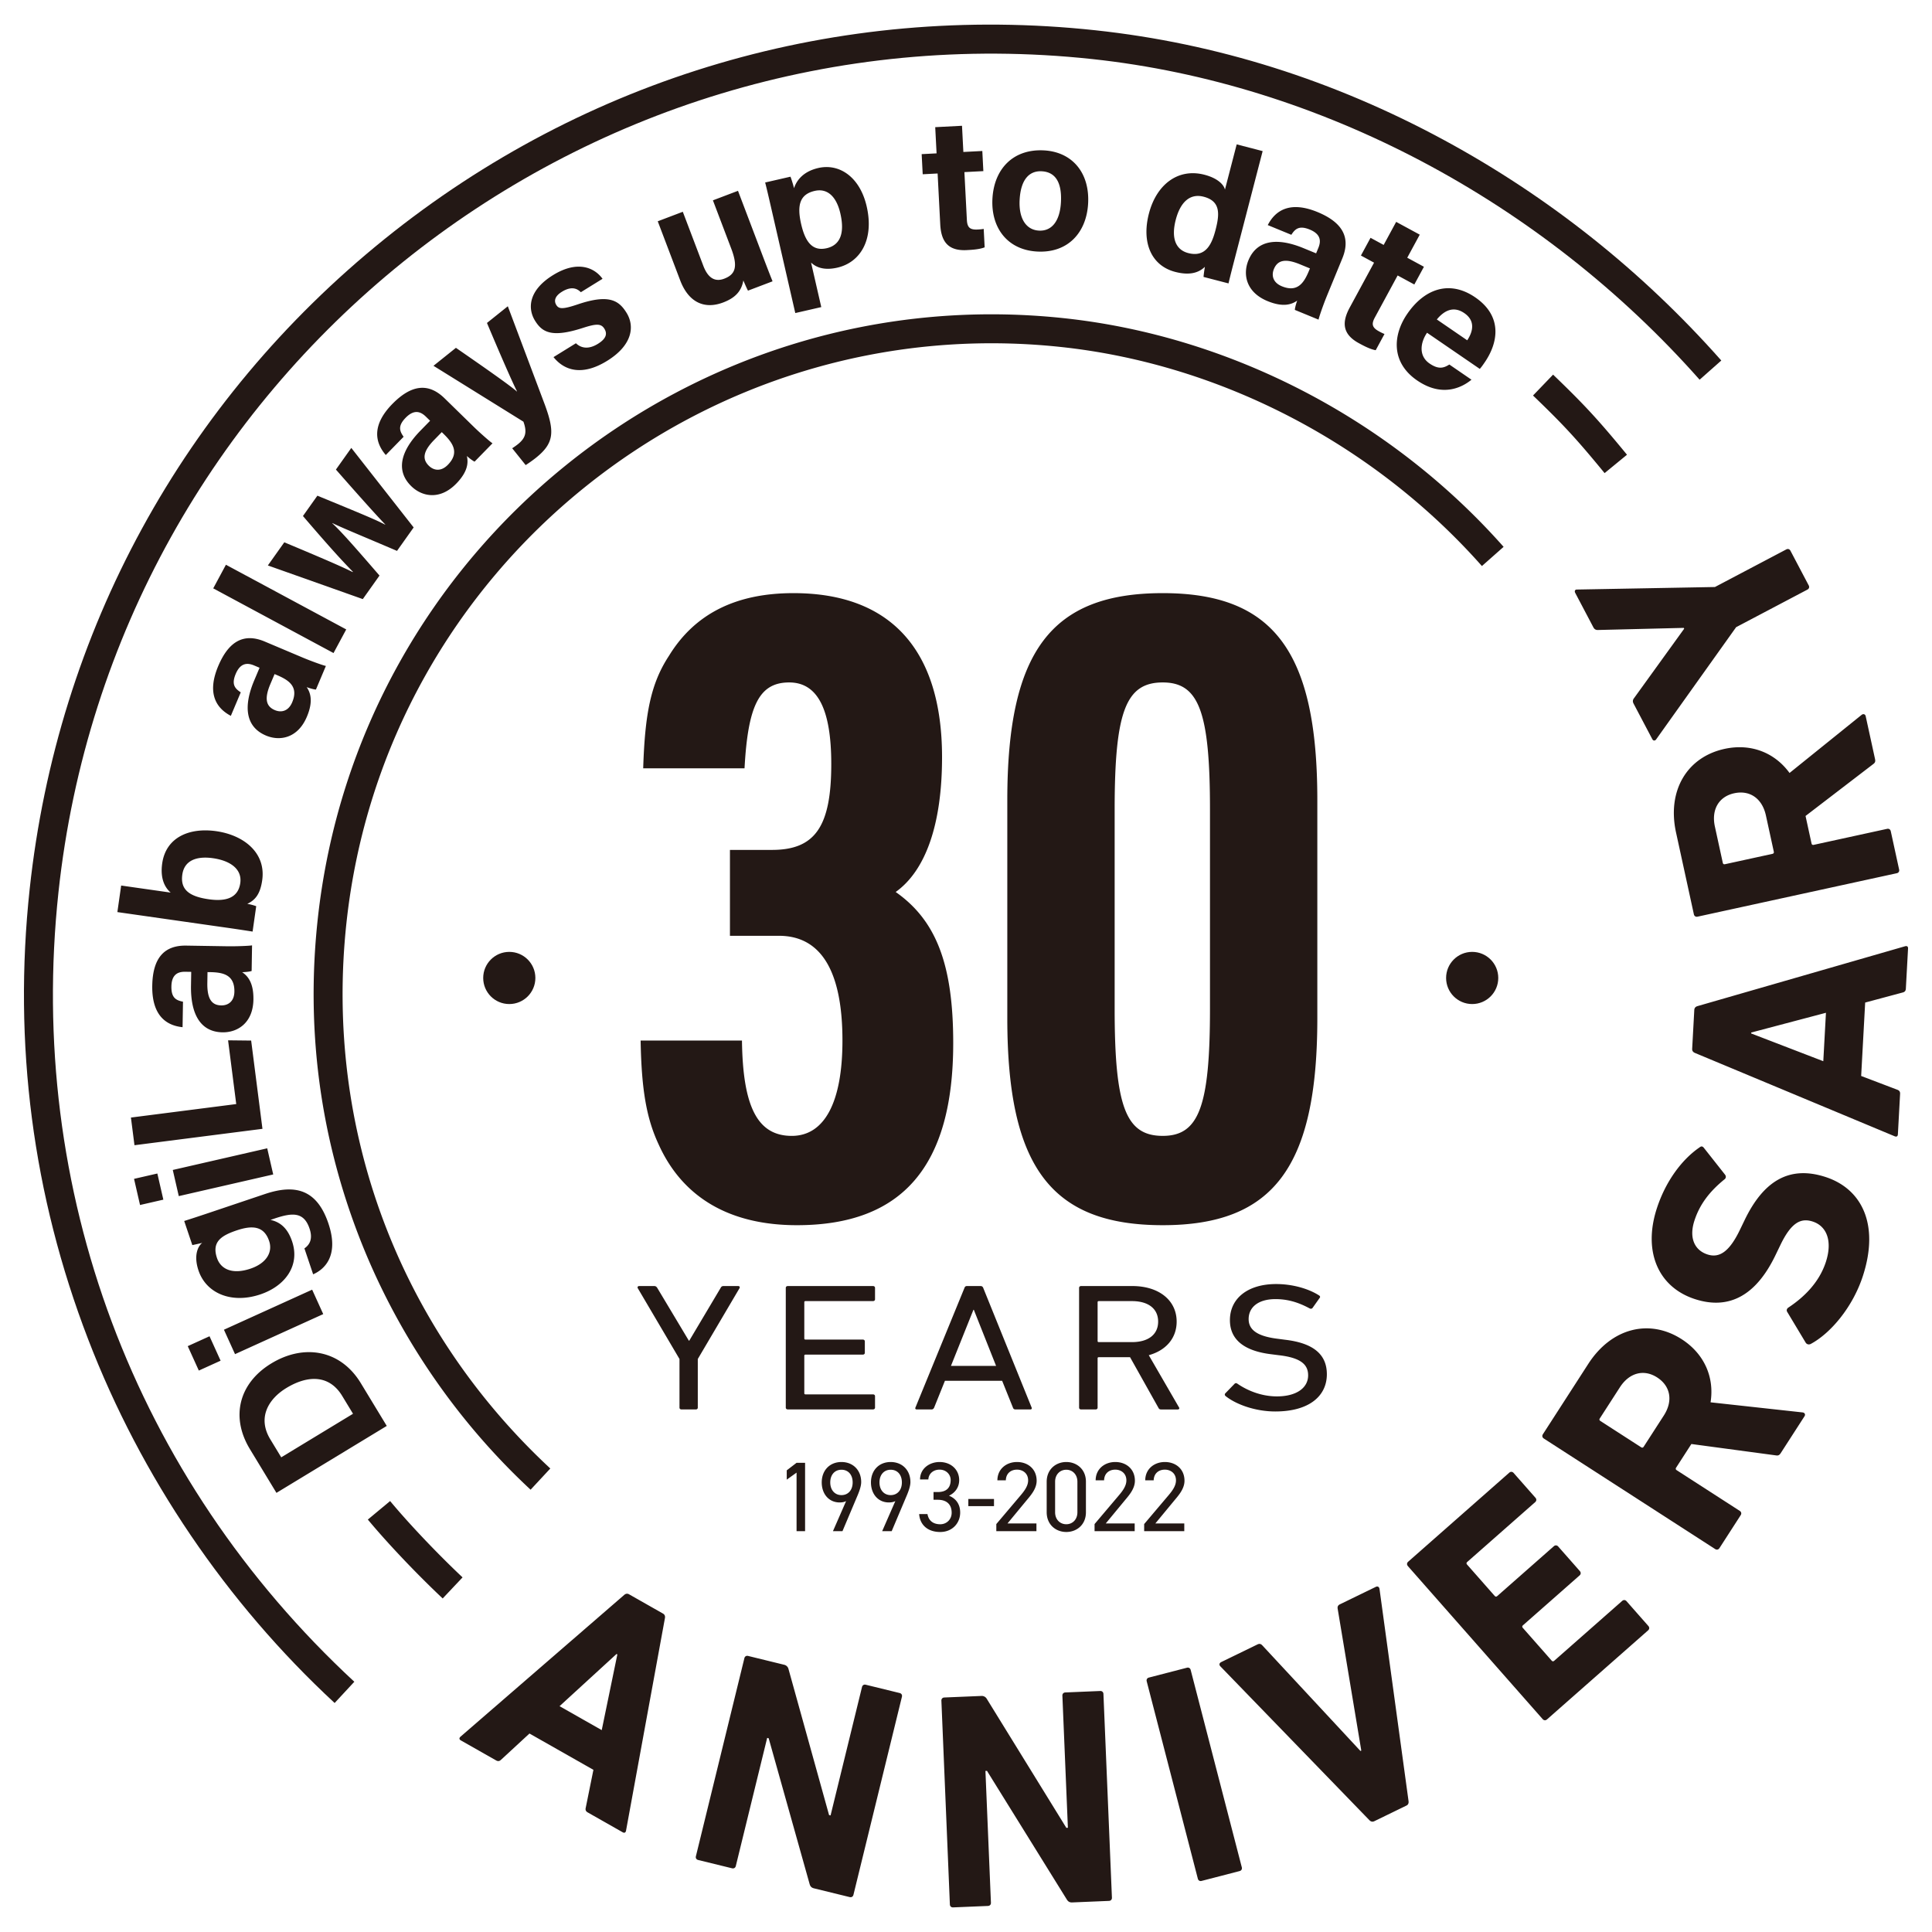
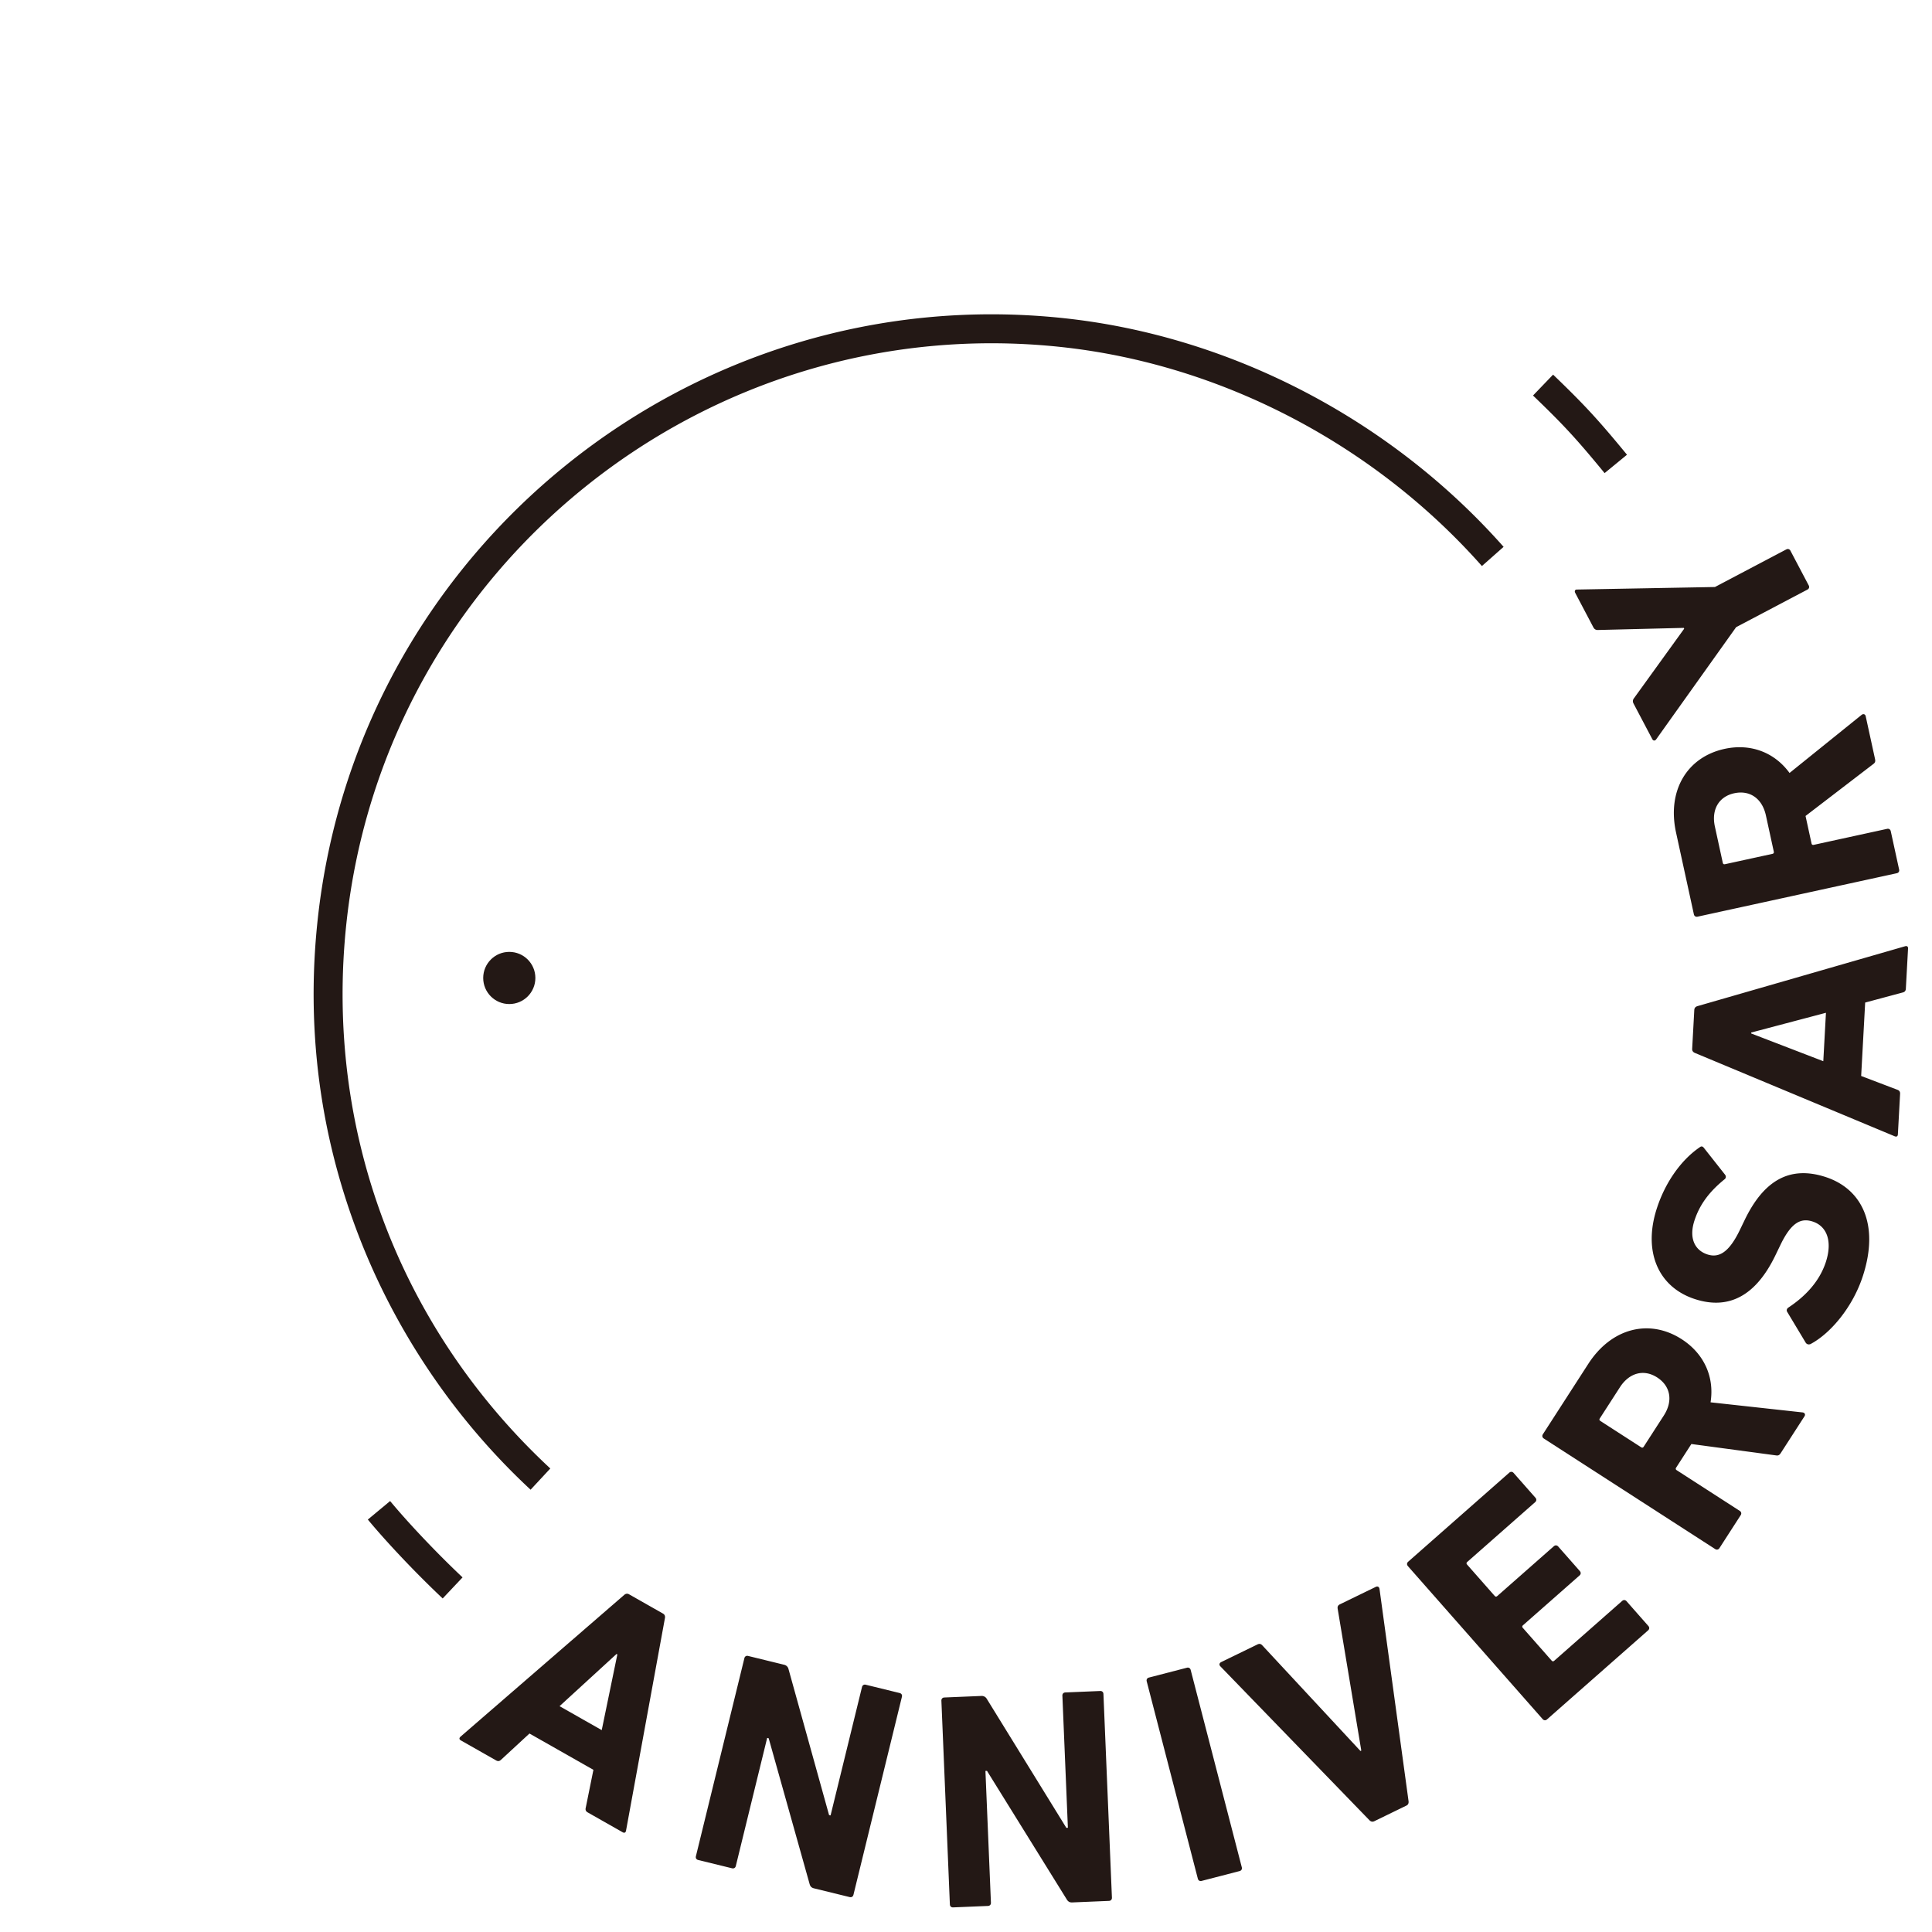
<svg xmlns="http://www.w3.org/2000/svg" width="242" height="242" version="1.1" viewBox="0 0 242 242">
-   <path fill="#231815" d="M41.916 213.316c-13.57-12.574-24.245-28.325-30.87-45.547-6.946-18.056-9.412-37.031-7.33-56.399 3.461-32.196 19.252-61.117 44.465-81.436C73.393 9.615 105.008.33 137.206 3.792c15.144 1.628 29.848 6.261 43.702 13.77 13.102 7.102 24.777 16.386 34.699 27.596l-2.716 2.404c-19.885-22.465-47.613-37.104-76.072-40.163C72.351.468 14.253 47.284 7.323 111.757c-4.01 37.311 9.497 73.358 37.059 98.898l-2.466 2.661Z" />
  <path fill="#231815" d="M55.449 200.22c-3.314-3.126-6.906-6.912-9.374-9.881l2.79-2.319c2.382 2.865 5.859 6.528 9.074 9.562l-2.489 2.639ZM200.991 59.262c-3.528-4.297-5.12-6.023-8.967-9.72l2.514-2.616c3.928 3.776 5.659 5.651 9.257 10.033l-2.804 2.302ZM66.462 186.599c-9.48-8.81-16.936-19.838-21.562-31.89-4.85-12.636-6.57-25.913-5.114-39.462 5.006-46.573 46.969-80.395 93.543-75.385 20.835 2.24 40.886 12.677 55.011 28.635l-2.717 2.404c-13.533-15.29-32.735-25.288-52.682-27.433-44.591-4.793-84.756 27.581-89.549 72.166-2.768 25.754 6.54 50.651 25.539 68.308l-2.47 2.657ZM78.171 199.791c.182-.164.393-.222.629-.088l4.24 2.408c.236.134.294.345.247.585l-4.87 26.606c-.047.24-.191.336-.426.203l-4.375-2.484c-.236-.134-.313-.311-.246-.585l.961-4.75-8.01-4.547-3.552 3.279c-.201.197-.393.222-.628.088l-4.409-2.503c-.236-.134-.227-.307-.045-.471l20.485-17.74Zm-2.799 16.922 1.956-9.481-.101-.057-7.138 6.538 5.284 3ZM93.239 207.705c.055-.225.242-.339.468-.284l4.51 1.104a.72.72 0 0 1 .548.532l5.083 18.296.188.046 3.938-16.088c.055-.225.242-.339.468-.284l4.247 1.04c.226.055.339.242.284.468l-6.072 24.808c-.056.226-.243.339-.468.284l-4.473-1.095c-.301-.073-.461-.233-.547-.532l-5.13-18.268-.188-.046-3.929 16.05c-.055.225-.242.339-.468.284l-4.247-1.04c-.225-.055-.339-.242-.284-.468l6.073-24.808ZM117.917 213.029c-.01-.233.138-.394.37-.403l4.64-.193a.719.719 0 0 1 .674.359l9.968 16.161.193-.008-.689-16.548c-.01-.232.139-.393.37-.403l4.369-.182c.232-.01.394.139.403.37l1.063 25.518c.009.232-.139.393-.37.403l-4.602.192c-.309.013-.508-.095-.673-.359l-10.005-16.121-.193.008.688 16.509c.009.232-.139.394-.371.403l-4.369.182c-.232.01-.393-.139-.403-.371l-1.062-25.517ZM143.637 210.6c-.059-.225.053-.413.278-.471l4.757-1.232c.225-.058.413.053.471.278l6.404 24.723c.058.225-.053.413-.278.471l-4.758 1.232c-.225.058-.413-.053-.471-.278l-6.404-24.723ZM172.148 228.12c-.243.118-.45.047-.621-.128l-18.672-19.275c-.188-.21-.116-.417.127-.535l4.524-2.201c.244-.119.433-.082.621.128l12.282 13.217.105-.051-2.957-17.754c-.049-.277.04-.449.283-.568l4.489-2.183c.209-.102.415-.03.465.247l3.639 26.588c.032.242-.039.449-.248.551l-4.037 1.964ZM176.351 196.164c-.153-.174-.139-.393.035-.546l12.662-11.152c.174-.154.393-.139.546.035l2.737 3.107c.153.174.139.393-.035.546l-8.509 7.494c-.116.103-.123.212-.021.328l3.453 3.921c.103.116.212.123.328.021l7.086-6.241c.174-.153.393-.139.546.035l2.711 3.079c.153.174.14.393-.035.546l-7.086 6.241c-.116.102-.123.211-.021.328l3.607 4.095c.102.116.211.123.328.021l8.509-7.494c.174-.153.393-.14.546.035l2.737 3.108c.153.174.139.392-.035.546l-12.661 11.152c-.174.154-.393.139-.546-.035l-16.882-19.167ZM223.052 182.016c-.189.293-.349.327-.64.278l-10.552-1.419-1.909 2.959c-.084.13-.06.237.07.321l7.902 5.098c.195.126.241.34.115.535l-2.664 4.13c-.126.195-.34.241-.535.115l-21.463-13.846c-.195-.126-.241-.34-.115-.535l5.685-8.813c2.916-4.52 7.676-5.687 11.708-3.086 2.829 1.825 4.108 4.769 3.608 7.9l11.526 1.265c.258.028.39.252.244.479l-2.979 4.618Zm-15.482-9.481c-1.658-1.07-3.486-.592-4.661 1.23l-2.517 3.902c-.084.13-.061.237.069.321l5.106 3.293c.13.084.237.061.321-.069l2.518-3.903c1.175-1.821.857-3.684-.834-4.774ZM226.813 168.341c-.194.099-.476.09-.637-.166l-2.301-3.832c-.137-.207-.065-.427.142-.564 1.86-1.229 3.837-3.072 4.694-5.723.843-2.615.103-4.48-1.664-5.05-1.473-.475-2.679.111-4.047 2.963l-.612 1.267c-2.34 4.856-5.648 6.919-10.067 5.493-4.603-1.486-6.542-5.934-4.795-11.347 1.07-3.314 3.062-6.087 5.36-7.663.218-.173.378-.163.576.105l2.626 3.327c.136.207.114.403-.056.552-1.87 1.511-3.127 3.138-3.793 5.2-.713 2.209.06 3.719 1.644 4.23 1.436.463 2.689-.271 4.021-3.012l.612-1.266c2.364-4.93 5.6-6.894 10.129-5.432 4.529 1.462 6.799 5.894 4.707 12.375-1.259 3.903-4.03 7.197-6.539 8.543ZM212.318 131.895c-.227-.09-.374-.253-.359-.523l.266-4.869c.015-.27.178-.416.414-.481l25.988-7.495c.236-.065.387.021.372.292l-.275 5.023c-.015.27-.139.419-.414.481l-4.681 1.256-.502 9.196 4.518 1.72c.266.092.374.253.359.523l-.277 5.062c-.014.27-.174.339-.401.249l-25.009-10.435Zm16.398-5.035-9.359 2.473-.007.116 9.034 3.477.332-6.067ZM234.864 95.08c.074.34-.014.478-.254.65l-8.45 6.477.75 3.441c.033.151.125.21.277.177l9.188-2.004c.227-.049.411.069.46.296l1.047 4.802c.049.227-.069.411-.295.46l-24.954 5.442c-.227.049-.411-.069-.461-.296l-2.234-10.246c-1.146-5.255 1.385-9.451 6.073-10.474 3.289-.718 6.277.453 8.144 3.016l9.027-7.276c.203-.163.454-.099.512.166l1.171 5.369Zm-17.642 4.283c-1.928.421-2.879 2.054-2.417 4.171l.989 4.537c.033.151.125.211.276.178l5.936-1.295c.152-.033.211-.125.178-.276l-.989-4.537c-.462-2.117-2.006-3.206-3.973-2.778ZM226.56 73.329c.108.205.043.414-.162.523l-8.934 4.708-10.033 14.078c-.135.159-.342.18-.469-.059l-2.345-4.45c-.126-.24-.114-.465.072-.694l6.27-8.684-.054-.103-10.708.263c-.294.024-.487-.093-.613-.333l-2.273-4.313c-.127-.24-.009-.433.216-.42l17.284-.317 8.935-4.708c.205-.108.414-.043.522.162l2.291 4.347Z" />
  <circle cx="63.793" cy="122.499" r="3.267" fill="#231815" />
-   <circle cx="184.404" cy="122.499" r="3.267" fill="#231815" />
-   <path fill="#231815" d="M91.431 106.458h5.271c5.379 0 7.422-2.904 7.422-10.756 0-6.884-1.721-10.22-5.271-10.22-3.765 0-5.163 2.904-5.594 10.757H80.566c.215-6.884.968-10.649 3.227-14.091 3.227-5.271 8.39-7.853 15.598-7.853 12.156 0 18.609 7.1 18.609 20.546 0 8.39-2.044 14.199-5.808 16.888 5.056 3.55 7.207 9.036 7.207 18.932 0 15.382-6.346 22.805-19.577 22.805-8.391 0-14.307-3.442-17.319-10.111-1.506-3.227-2.151-6.777-2.259-13.016h12.694c.107 8.283 1.936 11.94 6.239 11.94 4.088 0 6.347-4.195 6.347-11.94 0-8.713-2.689-13.123-7.96-13.123h-6.132v-10.758ZM126.174 100.219c0-18.61 5.487-25.924 19.47-25.924 13.877 0 19.363 7.315 19.363 25.924v27.323c0 18.609-5.486 25.924-19.363 25.924-13.984 0-19.47-7.315-19.47-25.924v-27.323Zm25.387 1.183c0-12.263-1.399-15.92-5.917-15.92-4.625 0-6.024 3.658-6.024 15.92v24.956c0 12.263 1.399 15.92 6.024 15.92 4.518 0 5.917-3.657 5.917-15.92v-24.956ZM34.628 186.995l-3.325-5.48c-2.442-4.025-1.388-8.264 2.697-10.742 4.03-2.446 8.631-1.745 11.197 2.483l3.248 5.354-13.818 8.385Zm9.591-9.908-1.36-2.241c-1.608-2.649-4.289-2.625-6.98-.991-2.257 1.37-3.664 3.724-2.021 6.43l1.37 2.258 8.991-5.456ZM24.905 171.676l-1.388-3.059 2.728-1.239 1.388 3.06-2.728 1.238Zm4.534-2.058-1.389-3.059 11.05-5.016 1.388 3.06-11.049 5.015ZM33.184 149.564c3.693-1.243 6.487-.667 7.954 3.69 1.414 4.199-.653 5.817-1.914 6.364l-1.093-3.246c.714-.49 1.057-1.253.643-2.481-.696-2.067-2.087-2.032-4.342-1.273l-.549.185c1.197.265 2.139 1.008 2.707 2.697 1.02 3.031-.881 5.592-3.974 6.633-3.596 1.211-6.781-.114-7.75-2.99-.664-1.973-.011-3.107.467-3.462-.319.083-1.046.237-1.242.278l-1.017-3.02c1.032-.326 2.203-.714 3.308-1.086l6.8-2.289Zm-1.81 9.347c1.979-.667 2.814-2.049 2.339-3.458-.645-1.916-2.134-1.986-4.064-1.336-1.936.652-3.15 1.44-2.469 3.461.465 1.382 1.895 2.107 4.194 1.333ZM17.541 150.937l-.751-3.275 2.92-.67.751 3.275-2.921.67Zm4.853-1.114-.751-3.275 11.829-2.712.751 3.275-11.828 2.712ZM16.844 143.449l-.444-3.466 13.19-1.689-1.022-7.985 2.891.032 1.416 11.055-16.031 2.053ZM28.434 118.528c1.155.019 2.844-.048 3.138-.113l-.052 3.209c-.242.09-.883.149-1.189.15.675.451 1.447 1.289 1.412 3.435-.047 2.926-1.99 4.128-3.872 4.098-2.764-.044-4.004-2.285-3.947-5.842l.028-1.732-.741-.011c-.863-.014-1.716.282-1.741 1.84-.023 1.418.575 1.739 1.451 1.908l-.052 3.194c-2.153-.217-3.877-1.579-3.796-5.267.073-3.25 1.372-4.998 4.26-4.951l5.101.082Zm-2.442 3.235-.022 1.369c-.032 2.024.573 2.784 1.743 2.804.878.014 1.627-.513 1.646-1.72.034-2.135-1.446-2.421-3.048-2.447l-.319-.005ZM14.702 114.247l.475-3.326 6.204.885c-.702-.606-1.341-1.712-1.063-3.659.467-3.271 3.401-4.516 6.771-4.034 3.442.492 6.247 2.697 5.754 6.151-.255 1.786-.912 2.495-1.869 2.954.395.057.826.183 1.12.291l-.454 3.18a224.91 224.91 0 0 0-3.925-.584l-13.014-1.858Zm11.969-6.75c-2.003-.286-3.577.248-3.833 2.045-.271 1.9.869 2.751 3.318 3.1 2.023.289 3.663-.088 3.94-2.026.241-1.69-1.153-2.794-3.424-3.119ZM37.869 82.347c1.065.45 2.656 1.02 2.952 1.069l-1.248 2.957c-.258-.007-.875-.191-1.159-.306.457.671.86 1.737.024 3.714-1.138 2.696-3.39 3.085-5.125 2.352-2.547-1.075-2.858-3.617-1.474-6.895l.674-1.595-.683-.289c-.795-.335-1.697-.38-2.304 1.056-.551 1.307-.117 1.828.632 2.312l-1.243 2.944c-1.916-1.007-3.005-2.915-1.55-6.306 1.283-2.986 3.142-4.122 5.803-2.998l4.701 1.985Zm-3.475 2.088-.533 1.261c-.788 1.865-.51 2.798.568 3.253.809.342 1.7.133 2.17-.98.831-1.967-.434-2.786-1.912-3.41l-.294-.124ZM41.777 81.8l-15.068-8.103 1.59-2.958 15.069 8.102-1.591 2.959ZM35.61 67.928c4.607 1.928 7.209 3.045 8.569 3.73l.026-.036c-.957-.985-2.31-2.371-6.258-6.986l1.808-2.547c5.66 2.331 7.329 3.015 8.492 3.633l.014-.019c-.876-.923-2.143-2.282-6.184-6.885l1.926-2.713 7.811 9.962-2.085 2.937c-4.332-1.852-6.642-2.787-8.102-3.485l-.013.019c1.128 1.038 2.992 3.165 5.921 6.557l-2.092 2.948-11.891-4.215 2.058-2.898ZM59.333 53.455c.827.807 2.099 1.919 2.357 2.073l-2.243 2.296c-.237-.1-.743-.497-.967-.707.18.791.166 1.93-1.334 3.466-2.044 2.093-4.283 1.632-5.629.316-1.978-1.932-1.339-4.411 1.147-6.956l1.21-1.239-.531-.518c-.617-.603-1.441-.973-2.53.141-.991 1.015-.776 1.658-.256 2.382l-2.233 2.285c-1.415-1.637-1.731-3.81.861-6.435 2.286-2.311 4.43-2.689 6.497-.671l3.65 3.565Zm-3.997.673-.956.979c-1.415 1.448-1.498 2.417-.661 3.235.629.613 1.535.745 2.378-.119 1.492-1.527.613-2.752-.533-3.872l-.228-.223ZM57.108 43.568c3.596 2.485 6.785 4.717 7.636 5.472l.018-.014c-.56-1.119-1.706-3.686-3.765-8.573l2.611-2.091 4.623 12.292c1.277 3.449 1.173 4.867-1.102 6.689-.233.187-.789.602-1.285.913l-1.687-2.107a9.24 9.24 0 0 0 .71-.504c.963-.772 1.18-1.495.696-2.826L54.298 45.82l2.811-2.252ZM72.14 42.997c.725.688 1.681.735 2.747.075 1.055-.652 1.205-1.269.819-1.893-.41-.663-1.014-.648-2.717-.097-3.874 1.25-5.068.55-5.969-.906-.938-1.516-.861-3.788 2.252-5.714 3.13-1.936 5.247-.882 6.2.461l-2.717 1.68c-.327-.325-1.027-.887-2.371-.057-.945.584-.991 1.191-.704 1.656.318.513.792.563 2.709-.083 3.938-1.329 5.155-.449 6.091 1.063 1.057 1.709.719 4.068-2.427 6.014-3.133 1.938-5.362 1.226-6.72-.464l2.807-1.736ZM95.496 31.95c.415 1.093.869 2.281 1.274 3.287l-3.078 1.169c-.16-.288-.412-.887-.582-1.276-.24 1.394-1.078 2.207-2.527 2.757-2.311.877-4.32.034-5.388-2.78l-2.806-7.389 3.138-1.192 2.567 6.76c.476 1.252 1.257 2.14 2.617 1.623 1.432-.543 1.735-1.532.881-3.778l-2.293-6.037 3.141-1.193 3.056 8.048ZM101.593 32.889l1.279 5.577-3.255.747-3.097-13.508c-.22-.958-.436-1.902-.677-2.846l3.172-.727c.118.303.344 1.015.444 1.449.308-.984 1.162-2.106 3.038-2.536 2.656-.609 5.221 1.142 6.062 4.811.958 4.174-.807 7.012-3.673 7.669-1.669.382-2.684-.048-3.293-.636Zm3.671-6.144c-.497-2.168-1.655-3.19-3.213-2.833-1.86.426-2.246 1.771-1.7 4.155.518 2.258 1.428 3.431 3.198 3.025 1.733-.397 2.267-1.938 1.714-4.347ZM115.447 19.307l1.868-.097-.17-3.281 3.355-.174.17 3.281 2.374-.123.13 2.522-2.374.123.309 5.98c.048.919.347 1.263 1.347 1.211.186-.01.512-.03.762-.077l.119 2.308c-.654.26-1.566.312-2.243.347-2.364.123-3.21-1.102-3.32-3.221l-.329-6.375-1.868.097-.131-2.522ZM136.298 25.468c-.196 3.666-2.534 6.245-6.373 6.04-3.758-.201-5.808-2.999-5.614-6.616.2-3.739 2.603-6.26 6.45-6.054 3.567.191 5.74 2.831 5.536 6.63Zm-8.58-.436c-.125 2.333.805 3.768 2.421 3.854 1.642.088 2.629-1.246 2.753-3.557.135-2.536-.731-3.784-2.402-3.874-1.556-.083-2.634 1.015-2.772 3.576ZM158.158 18.927l-3.462 13.338c-.277 1.069-.559 2.153-.815 3.234l-3.127-.812c.026-.369.121-.993.17-1.265-.807.777-1.968 1.09-3.722.634-2.97-.771-4.241-3.648-3.289-7.311.938-3.615 3.629-5.72 6.955-4.857 1.69.439 2.443 1.271 2.567 1.865l1.472-5.67 3.252.844Zm-10.884 8.599c-.594 2.29-.024 3.762 1.568 4.175 2.236.581 2.978-1.217 3.417-2.906.521-2.009.632-3.602-1.494-4.154-1.707-.443-2.914.667-3.491 2.885ZM166.202 37.076c-.439 1.069-.993 2.664-1.04 2.962l-2.969-1.22c.005-.258.182-.876.294-1.162-.666.463-1.728.877-3.713.061-2.706-1.112-3.116-3.36-2.401-5.101 1.051-2.557 3.589-2.893 6.88-1.541l1.602.659.282-.686c.327-.798.363-1.7-1.078-2.293-1.312-.539-1.828-.1-2.306.655l-2.955-1.215c.988-1.925 2.885-3.032 6.289-1.611 2.998 1.254 4.152 3.102 3.054 5.773l-1.94 4.719Zm-2.121-3.455-1.266-.521c-1.873-.77-2.802-.483-3.247.599-.333.813-.116 1.702 1.001 2.161 1.975.811 2.782-.461 3.391-1.944l.121-.295ZM171.672 29.788l1.644.892 1.566-2.889 2.954 1.602-1.566 2.889 2.09 1.133-1.204 2.221-2.09-1.133-2.854 5.265c-.438.809-.362 1.259.518 1.735.164.09.453.242.69.332l-1.101 2.032c-.694-.119-1.5-.55-2.096-.873-2.081-1.128-2.166-2.614-1.153-4.481l3.042-5.612-1.644-.892 1.204-2.221ZM178.751 41.678c-.856 1.253-1.068 2.907.312 3.853 1.153.791 1.801.554 2.479.128l2.774 1.902c-1.195.982-3.667 2.245-6.812.089-3.297-2.26-3.038-5.706-1.237-8.332 2.152-3.14 5.301-4.277 8.516-2.073 3.438 2.357 2.902 5.645 1.188 8.144-.232.339-.382.558-.615.819l-6.606-4.528Zm5.032.948c.78-1.179.986-2.479-.364-3.404-1.328-.91-2.49-.362-3.444.793l3.808 2.611ZM100.844 191.796h-1.067v-7.338l-1.23.881v-1.167l1.23-.943h1.067v8.567ZM105.983 188.021c-.223.137-.571.174-.807.174-1.366 0-2.247-1.08-2.247-2.508 0-1.515 1.005-2.557 2.471-2.557 1.44 0 2.471 1.017 2.471 2.508 0 .596-.31 1.353-.584 1.986l-1.763 4.171h-1.192l1.651-3.774Zm-.583-3.923c-.832 0-1.403.621-1.403 1.589 0 .956.572 1.589 1.403 1.589.844 0 1.403-.634 1.403-1.589 0-.968-.558-1.589-1.403-1.589ZM112.149 188.021c-.224.137-.571.174-.807.174-1.366 0-2.247-1.08-2.247-2.508 0-1.515 1.005-2.557 2.471-2.557 1.44 0 2.471 1.017 2.471 2.508 0 .596-.31 1.353-.584 1.986l-1.763 4.171h-1.192l1.651-3.774Zm-.583-3.923c-.832 0-1.403.621-1.403 1.589 0 .956.571 1.589 1.403 1.589.844 0 1.403-.634 1.403-1.589 0-.968-.558-1.589-1.403-1.589ZM116.931 186.891h.534c1.13 0 1.614-.583 1.614-1.514 0-.671-.546-1.292-1.39-1.292-.807 0-1.378.534-1.403 1.23h-1.043c0-1.353 1.167-2.185 2.446-2.185 1.428 0 2.458.956 2.458 2.272 0 .881-.497 1.576-1.279 1.949.832.335 1.403 1.018 1.403 2.111 0 1.316-.98 2.434-2.495 2.434-1.639 0-2.557-.956-2.644-2.248h1.043c.112.696.583 1.279 1.601 1.279.807 0 1.428-.62 1.428-1.44 0-1.018-.596-1.627-1.738-1.627h-.534v-.968ZM121.292 187.761h3.215v.894h-3.215v-.894ZM129.825 191.796h-5.028v-.894l3.017-3.563c.583-.683.968-1.267.968-1.912 0-.894-.683-1.341-1.39-1.341-.77 0-1.378.459-1.403 1.341h-1.056c0-1.415 1.118-2.297 2.458-2.297 1.366 0 2.458.881 2.458 2.346 0 1.018-.745 1.838-1.292 2.495l-2.359 2.856h3.625v.968ZM136.022 189.424c0 1.577-1.167 2.471-2.458 2.471s-2.458-.894-2.458-2.483v-3.799c0-1.589 1.167-2.483 2.458-2.483s2.458.894 2.458 2.471v3.823Zm-2.458-5.326c-.782 0-1.403.583-1.403 1.502v3.823c0 .919.621 1.502 1.403 1.502.77 0 1.39-.583 1.39-1.502V185.6c0-.919-.621-1.502-1.39-1.502ZM142.132 191.796h-5.028v-.894l3.017-3.563c.584-.683.968-1.267.968-1.912 0-.894-.683-1.341-1.39-1.341-.77 0-1.378.459-1.403 1.341h-1.056c0-1.415 1.118-2.297 2.458-2.297 1.366 0 2.458.881 2.458 2.346 0 1.018-.745 1.838-1.292 2.495l-2.359 2.856h3.625v.968ZM148.344 191.796h-5.028v-.894l3.017-3.563c.584-.683.968-1.267.968-1.912 0-.894-.683-1.341-1.39-1.341-.77 0-1.378.459-1.403 1.341h-1.056c0-1.415 1.118-2.297 2.458-2.297 1.366 0 2.458.881 2.458 2.346 0 1.018-.745 1.838-1.292 2.495l-2.359 2.856h3.625v.968ZM85.372 176.547c-.156 0-.26-.091-.26-.227v-6.093l-5.237-8.889c-.052-.137.026-.25.208-.25h1.85c.182 0 .287.068.391.227l3.961 6.616h.052l3.934-6.616c.078-.159.182-.227.365-.227h1.798c.208 0 .261.113.208.25l-5.237 8.889v6.093c0 .137-.104.227-.26.227h-1.772ZM98.426 161.315c0-.136.104-.227.261-.227h10.657c.156 0 .261.091.261.227v1.432c0 .136-.104.227-.261.227h-8.442c-.104 0-.156.045-.156.136v4.547c0 .091.052.136.156.136h7.165c.156 0 .261.091.261.227v1.432c0 .136-.104.227-.261.227h-7.165c-.104 0-.156.045-.156.136v4.706c0 .091.052.136.156.136h8.442c.156 0 .261.091.261.227v1.432c0 .137-.104.227-.261.227H98.687c-.156 0-.261-.091-.261-.227v-15.005ZM120.809 161.315c.052-.136.13-.227.313-.227h1.694c.182 0 .287.091.339.227l6.071 15.005c.052.137-.026.227-.183.227h-1.823c-.183 0-.287-.068-.339-.227l-1.355-3.365h-7.165l-1.355 3.365c-.078.159-.182.227-.339.227h-1.824c-.156 0-.235-.091-.182-.227l6.149-15.005Zm3.96 9.776-2.788-7.025h-.052l-2.814 7.025h5.654ZM145.432 176.547c-.182 0-.26-.068-.339-.227l-3.544-6.32h-3.908c-.104 0-.156.046-.156.136v6.184c0 .137-.105.227-.261.227h-1.798c-.156 0-.26-.091-.26-.227v-15.005c0-.136.104-.227.26-.227h6.41c3.309 0 5.55 1.773 5.55 4.456 0 2.091-1.355 3.615-3.491 4.206l3.778 6.525c.104.137.026.273-.156.273h-2.084Zm-.365-11.003c0-1.615-1.224-2.569-3.283-2.569h-4.143c-.104 0-.156.045-.156.136v4.865c0 .091.052.136.156.136h4.143c2.058 0 3.283-.955 3.283-2.569ZM153.51 174.865c-.105-.091-.13-.227-.026-.341l1.147-1.182c.104-.114.235-.114.365-.023 1.147.796 2.918 1.591 4.951 1.591 2.449 0 3.908-1.068 3.908-2.637 0-1.318-.86-2.205-3.7-2.524l-.886-.113c-3.439-.409-5.211-1.842-5.211-4.274 0-2.751 2.267-4.524 5.784-4.524 2.085 0 4.091.591 5.394 1.433.13.091.156.204.052.318l-.886 1.25c-.104.114-.235.114-.365.046-1.433-.773-2.762-1.16-4.273-1.16-2.162 0-3.361 1.023-3.361 2.501 0 1.296.99 2.16 3.726 2.478l.86.114c3.466.409 5.211 1.796 5.211 4.32 0 2.705-2.189 4.661-6.462 4.661-2.501 0-4.925-.887-6.227-1.933Z" />
</svg>